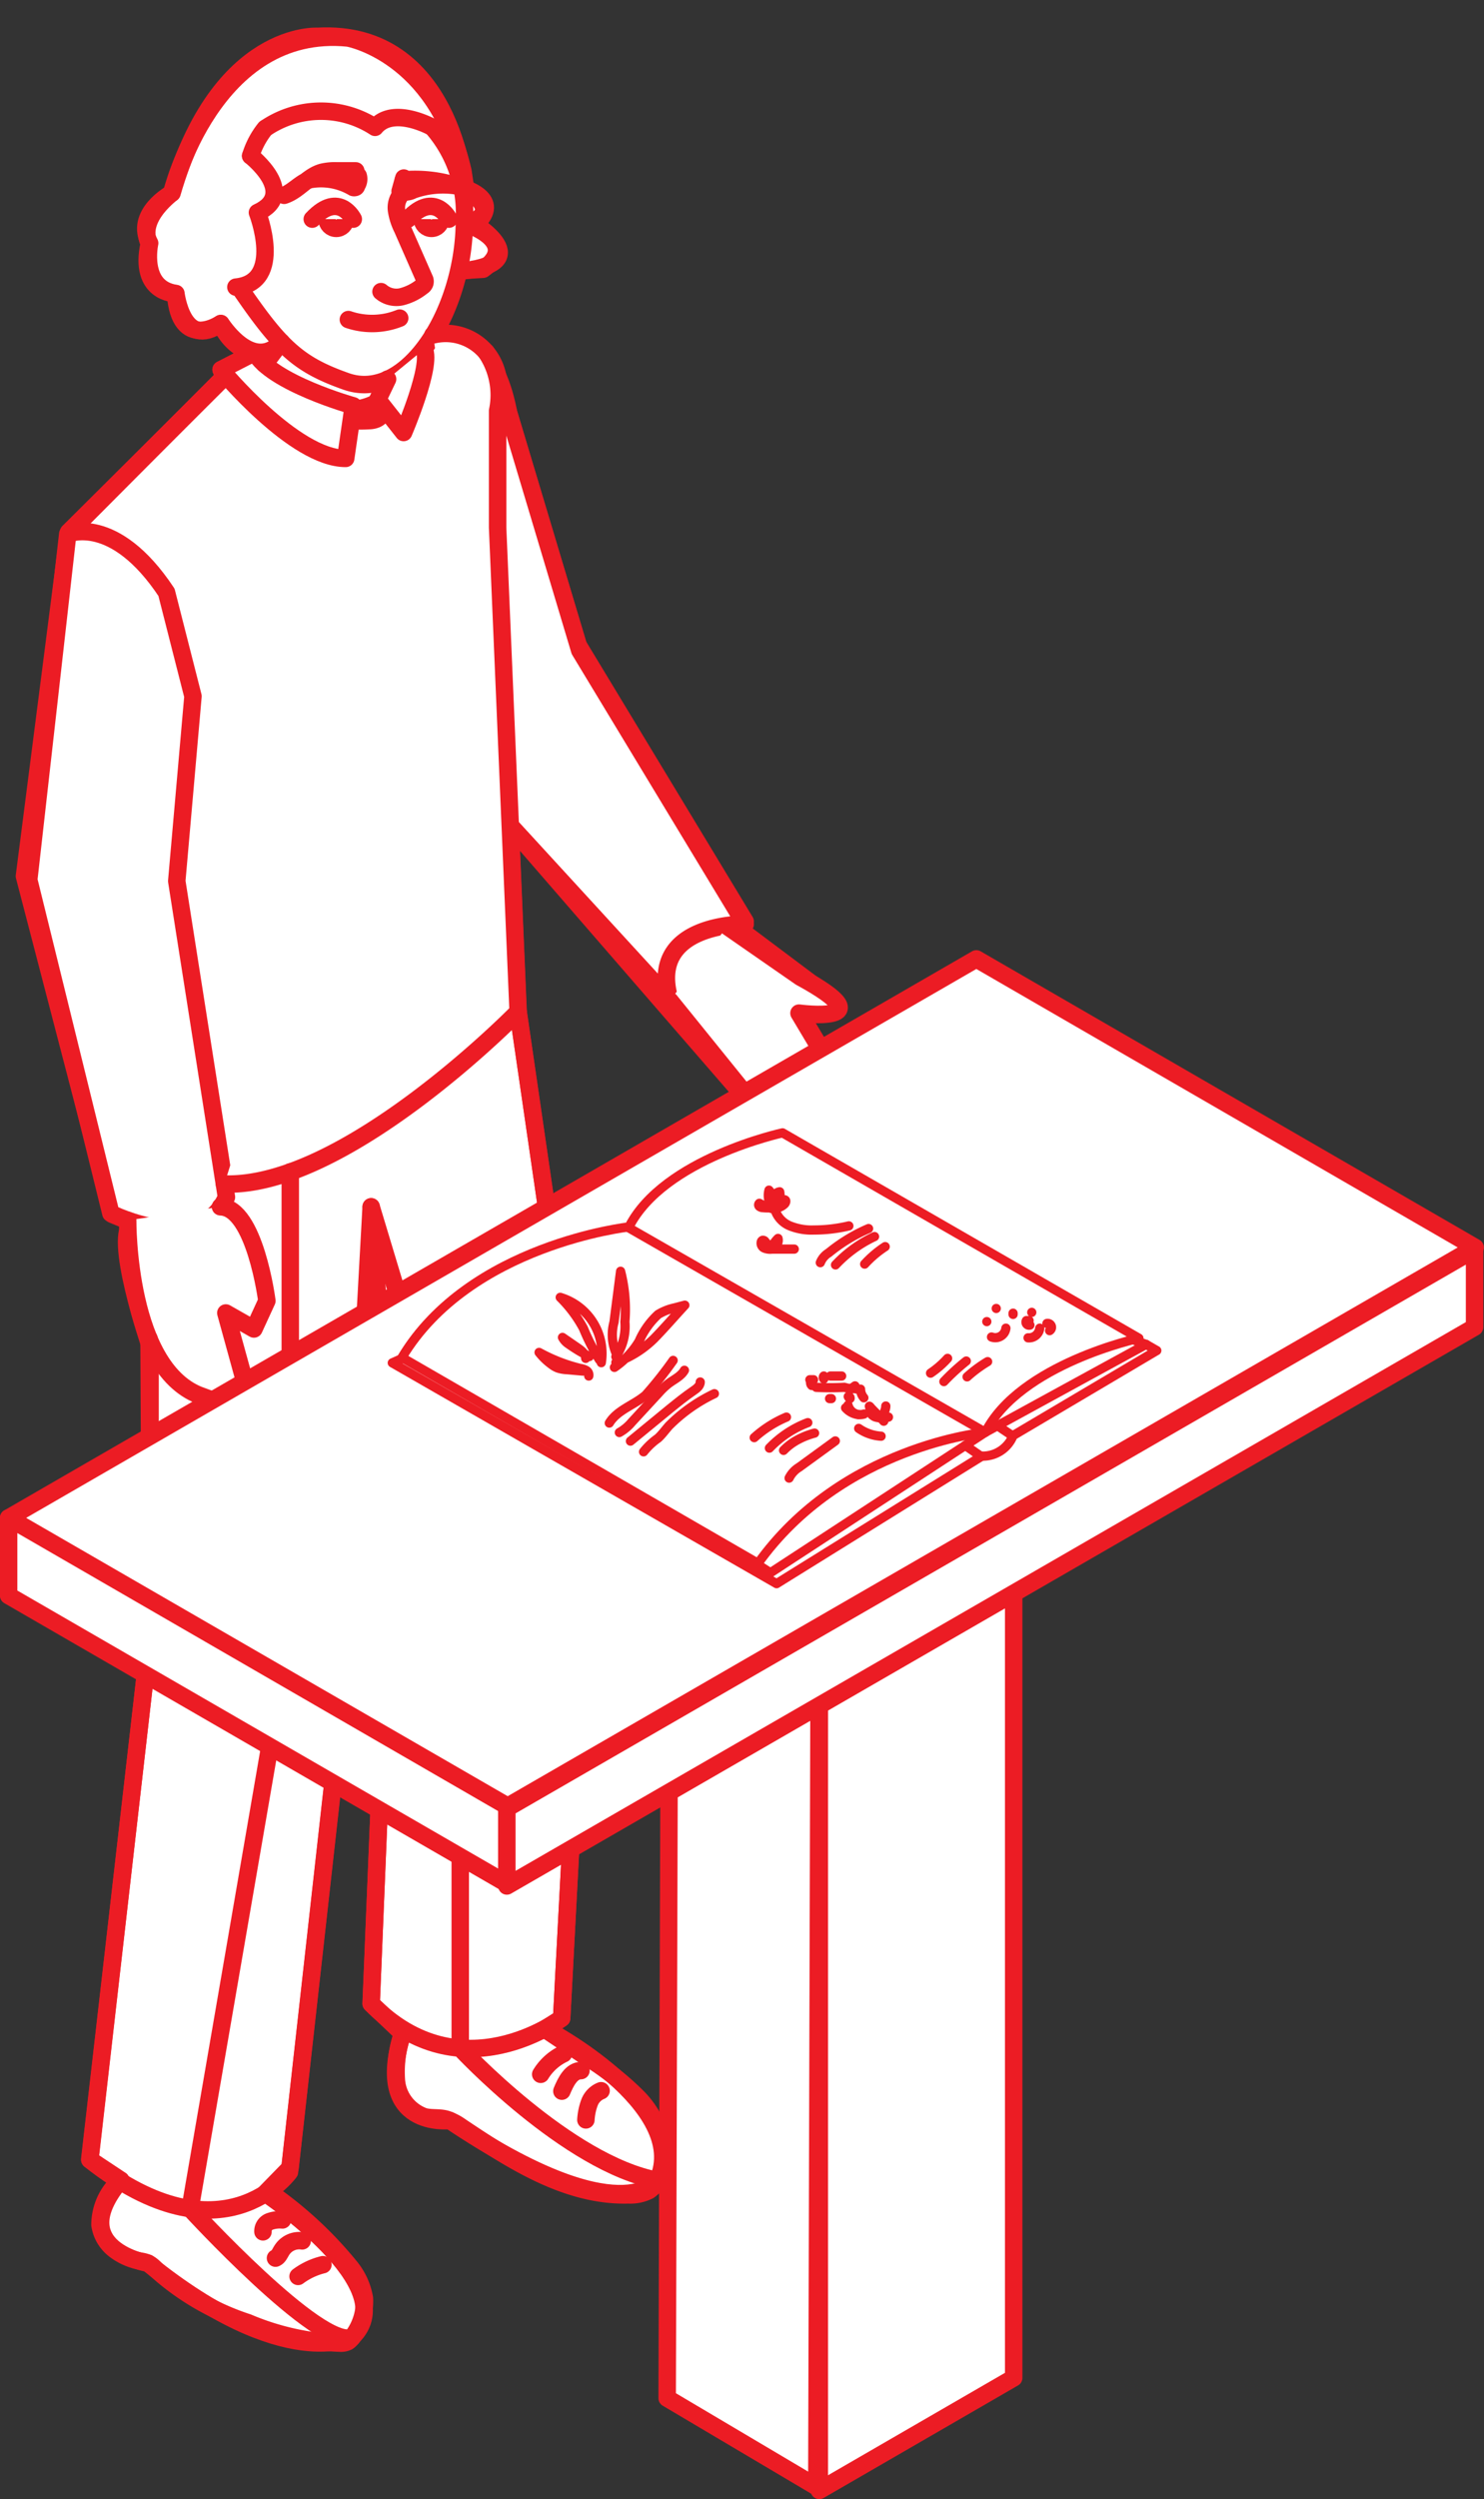
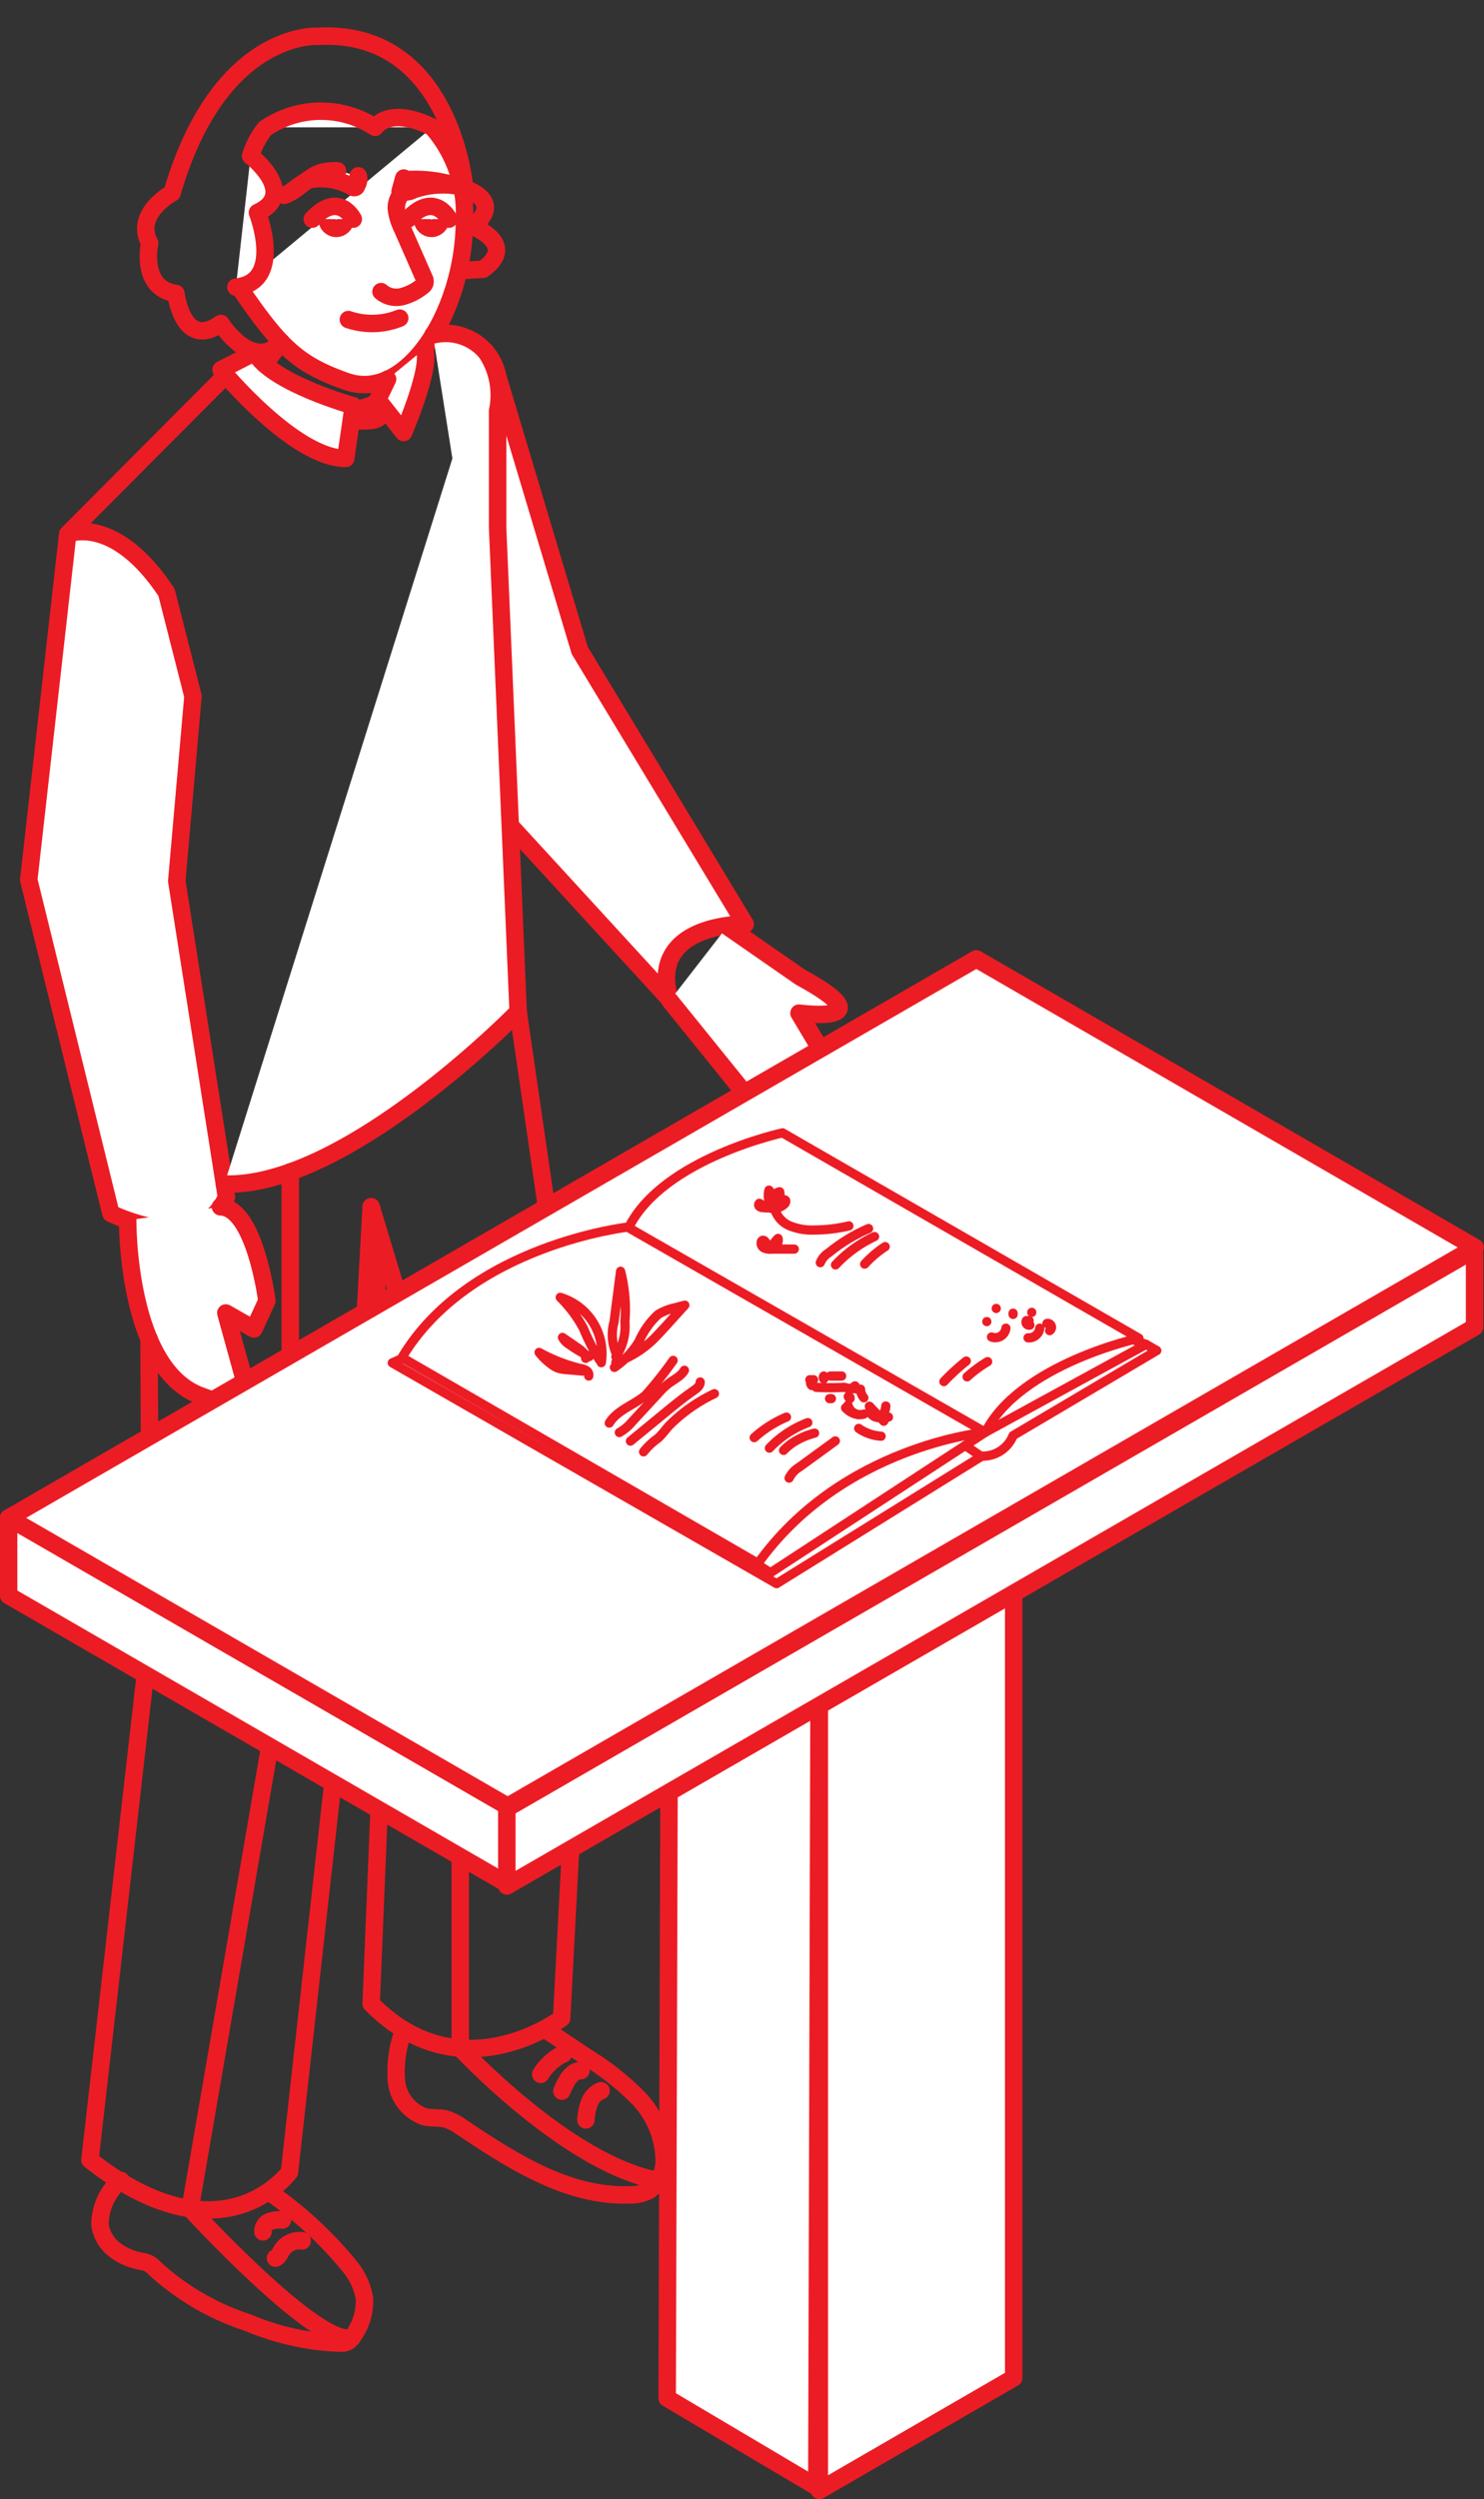
<svg xmlns="http://www.w3.org/2000/svg" id="Grid" viewBox="0 0 72.29 121.68">
  <rect x="0" y="0" width="72.29" height="121.68" fill="#333333" stroke="none" />
  <defs>
    <style>.cls-1,.cls-3{fill:#fff;}.cls-1,.cls-2,.cls-4{stroke:#ec1c24;stroke-linecap:round;stroke-linejoin:round;}.cls-1,.cls-2{stroke-width:0.85px;}.cls-2,.cls-4{fill:none;}.cls-4{stroke-width:0.45px;}</style>
  </defs>
  <title>floor botaniste hermann</title>
  <g id="_Group_" data-name="&lt;Group&gt;">
-     <path id="_Path_" data-name="&lt;Path&gt;" class="cls-1" d="M12.41,17.16s-1,0-1.67-1.4c0,0-2,1.35-2.19-1.46,0,0-1.82,0-1.28-2.45,0,0-.66-1,1.09-2.44,0,0,2-8.22,8.6-7.56,0,0,4.27.76,5.59,6.48l.13.87s1.77,1,.3,1.61c0,0,3.46,2.07-.75,2.41l-1.15,3.11s2.84-.85,3.7,3.81l3.38,11.27L36.3,44.87h-.79l4,3s2.9,1.85-.55,1.47l1.64,2.75s1.29,3.16-4.26,1.39L24.85,40.23l.38,9L28.69,73,27.36,98.27l-.8.51s7.12,3.72,5.48,7.39c0,0-1.78,2.68-10.13-2.92,0,0-3.77.45-2.3-4.24l-1.53-1.45,1-24.4L18.2,60.39,16.81,81.55l-2.68,24-1.21,1.24s6.81,4.54,4.24,7c0,0-3.23,1.81-9.95-3.59,0,0-4.14-.7-1.33-4.05l-1.51-1L7.31,79.54l0-14s-1.87-5.48-.83-6l-1-.41L1.19,42.66,3.34,25.91l7.58-7.54L10.77,18Z" />
    <g id="_Group_2" data-name="&lt;Group&gt;">
      <path id="_Path_2" data-name="&lt;Path&gt;" class="cls-1" d="M11.66,14c2,2.93,2.88,3.75,5.2,4.57,3,1.06,5.76-3.5,5.76-7.81A6.36,6.36,0,0,0,21.06,6.2" />
      <path id="_Path_3" data-name="&lt;Path&gt;" class="cls-1" d="M12.92,6.25a4,4,0,0,0-.71,1.34" />
      <path id="_Path_4" data-name="&lt;Path&gt;" class="cls-1" d="M19.57,9.43a1,1,0,0,0-.25.84,3,3,0,0,0,.28.86l1.09,2.48a.3.3,0,0,1,0,.19.3.3,0,0,1-.13.15,2.62,2.62,0,0,1-1,.5,1.15,1.15,0,0,1-1-.25" />
      <path id="_Path_5" data-name="&lt;Path&gt;" class="cls-1" d="M19.47,15.49a3.59,3.59,0,0,1-2.5.07" />
-       <path id="_Path_6" data-name="&lt;Path&gt;" class="cls-1" d="M17.45,8.56a.56.56,0,0,1-.08.48s0,.08-.08.09a.14.14,0,0,1-.08,0,3.09,3.09,0,0,0-2.13-.38c-.46.17-.79.58-1.24.76.69-.22,1.14-.92,1.84-1.12a2.73,2.73,0,0,1,.76-.07h.89" />
+       <path id="_Path_6" data-name="&lt;Path&gt;" class="cls-1" d="M17.45,8.56a.56.56,0,0,1-.08.48s0,.08-.08.09a.14.14,0,0,1-.08,0,3.09,3.09,0,0,0-2.13-.38c-.46.17-.79.58-1.24.76.69-.22,1.14-.92,1.84-1.12a2.73,2.73,0,0,1,.76-.07" />
      <path id="_Path_7" data-name="&lt;Path&gt;" class="cls-1" d="M19.67,8.67q-.09.32-.18.64a.8.8,0,0,0,.63-.06,4.4,4.4,0,0,1,2.12-.2,6.62,6.62,0,0,0-2.6-.29" />
      <circle id="_Path_8" data-name="&lt;Path&gt;" class="cls-1" cx="16.38" cy="10.67" r="0.45" />
      <circle id="_Path_9" data-name="&lt;Path&gt;" class="cls-1" cx="21.02" cy="10.67" r="0.45" />
      <path id="_Path_10" data-name="&lt;Path&gt;" class="cls-1" d="M17.21,10.67s-.69-1.4-2,0" />
      <path id="_Path_11" data-name="&lt;Path&gt;" class="cls-1" d="M21.87,10.67s-.69-1.4-2,0" />
      <path id="_Path_12" data-name="&lt;Path&gt;" class="cls-2" d="M22.53,13.17l1-.06c1.73-1.23-.51-2.08-.51-2.08,1.59-1.26-.38-1.85-.38-1.85S22,1.4,15.47,1.77c0,0-4.78-.32-7.09,7.63,0,0-1.87,1-1.09,2.44,0,0-.49,2.2,1.28,2.45,0,0,.33,2.79,2.19,1.46,0,0,1.37,2.18,2.73,1.11" />
      <path id="_Path_13" data-name="&lt;Path&gt;" class="cls-1" d="M21.06,6.2s-1.91-1.07-2.79,0A4.81,4.81,0,0,0,13,6.2" />
      <path id="_Path_14" data-name="&lt;Path&gt;" class="cls-1" d="M12.21,7.59s2.34,1.84.33,2.76c0,0,1.33,3.4-1.05,3.63" />
    </g>
    <path id="_Path_15" data-name="&lt;Path&gt;" class="cls-1" d="M12.41,17.16,10.77,18s3.56,4.32,6.07,4.32l.37-2.56S13.21,18.64,12.41,17.16Z" />
    <path id="_Path_16" data-name="&lt;Path&gt;" class="cls-1" d="M18.88,18.46l-.48,1,1.26,1.6s1.41-3.27,1-4.06" />
    <line id="_Path_17" data-name="&lt;Path&gt;" class="cls-1" x1="12.89" y1="17.73" x2="13.7" y2="16.65" />
    <path id="_Path_18" data-name="&lt;Path&gt;" class="cls-1" d="M3.3,26,1.4,42.84l4,16.24s4.32,2.16,5.63-.79L8.61,42.9l.79-9L8.11,28.84C5.56,25,3.3,26,3.3,26L11,18.27" />
    <path id="_Path_19" data-name="&lt;Path&gt;" class="cls-1" d="M6.22,59.42S6.15,66.77,9.88,68c0,0,3.93,1.57,2-.88L11,63.93l1.37.78L13,63.34s-.58-4.54-2.26-4.58" />
    <path id="_Path_20" data-name="&lt;Path&gt;" class="cls-1" d="M21.09,16.31a2.58,2.58,0,0,1,3.15,2l4,13.36L36.3,45s-4.78-.08-3.67,3.67l-7.78-8.48" />
    <path id="_Path_21" data-name="&lt;Path&gt;" class="cls-1" d="M10.93,57.65c5.93.2,14.31-8.39,14.31-8.39l-1-23.57V20a3.74,3.74,0,0,0-.57-2.87" />
    <path id="_Path_22" data-name="&lt;Path&gt;" class="cls-1" d="M32.63,48.72l3.67,4.54s4.84,2.49,4.26-1.18l-1.64-2.75s4.36.58.07-1.75l-3.56-2.47" />
    <path id="_Path_23" data-name="&lt;Path&gt;" class="cls-2" d="M25.24,49.26,28.69,73,27.36,98.27s-4.91,3.75-9.28-.71l1-24.4-1-14.4L16.85,81.11,14.1,105.76s-3.24,4.52-9.72-.59L7.33,79.34,7.26,65.18" />
    <path id="_Path_24" data-name="&lt;Path&gt;" class="cls-2" d="M14.14,57.06V79.25L9.26,107.54s6.29,6.86,7.9,6.27" />
    <path id="_Path_25" data-name="&lt;Path&gt;" class="cls-2" d="M5.89,106.17a.42.42,0,0,0-.2.16,2.88,2.88,0,0,0-.82,2,1.87,1.87,0,0,0,.7,1.2,2.92,2.92,0,0,0,1.29.57,1.45,1.45,0,0,1,.36.1,1.35,1.35,0,0,1,.35.28,12.39,12.39,0,0,0,4.5,2.61,12.66,12.66,0,0,0,4.49,1,.76.76,0,0,0,.38-.07.74.74,0,0,0,.23-.24,2.85,2.85,0,0,0,.58-1.88,3.28,3.28,0,0,0-.71-1.54,19,19,0,0,0-3.9-3.61" />
    <path id="_Path_26" data-name="&lt;Path&gt;" class="cls-2" d="M19.61,99a5.78,5.78,0,0,0-.3,2.31,2.05,2.05,0,0,0,1.35,1.75c.41.11.85,0,1.25.19a2.52,2.52,0,0,1,.54.3c2.48,1.66,5.17,3.4,8.16,3.32a2,2,0,0,0,1-.21,1.77,1.77,0,0,0,.74-1.56,4.48,4.48,0,0,0-1.25-2.94,13.33,13.33,0,0,0-2.53-2l-2-1.34" />
    <path id="_Path_27" data-name="&lt;Path&gt;" class="cls-2" d="M18.08,58.76l4.34,14.4V99.73s5.22,5.63,9.63,6.44" />
    <path id="_Path_28" data-name="&lt;Path&gt;" class="cls-1" d="M12.81,108.67a.5.5,0,0,1,.32-.5,1.46,1.46,0,0,1,.63-.08" />
    <path id="_Path_29" data-name="&lt;Path&gt;" class="cls-1" d="M13.42,109.95c.15-.06.21-.23.3-.37a1,1,0,0,1,1-.47" />
-     <path id="_Path_30" data-name="&lt;Path&gt;" class="cls-1" d="M14.52,110.84a3.39,3.39,0,0,1,1.21-.57" />
    <path id="_Path_31" data-name="&lt;Path&gt;" class="cls-1" d="M27.45,100a2.62,2.62,0,0,0-1.11,1" />
    <path id="_Path_32" data-name="&lt;Path&gt;" class="cls-1" d="M28.3,100.82c-.47,0-.74.54-.93,1" />
    <path id="_Path_33" data-name="&lt;Path&gt;" class="cls-1" d="M29.28,101.8a1,1,0,0,0-.57.59,2.91,2.91,0,0,0-.17.83" />
    <path id="_Path_34" data-name="&lt;Path&gt;" class="cls-1" d="M17.15,19.94a3,3,0,0,0,1.18-.33" />
    <path id="_Path_35" data-name="&lt;Path&gt;" class="cls-1" d="M17.15,20.48a6.56,6.56,0,0,0,.82,0c.25,0,.56-.1.62-.34" />
  </g>
  <polygon class="cls-1" points="49.38 65.79 39.91 71.27 39.91 121.26 49.38 115.78 49.38 65.79" />
  <polygon class="cls-1" points="32.63 73.94 39.91 78.26 39.79 121.09 32.5 116.77 32.63 73.94" />
  <polygon class="cls-1" points="0.42 73.91 47.56 46.69 71.86 60.74 24.73 87.95 0.42 73.91" />
  <polygon class="cls-1" points="0.42 73.91 0.42 77.69 24.71 91.73 24.71 87.95 0.42 73.91" />
  <polygon class="cls-1" points="71.83 64.62 71.83 60.84 24.69 88.05 24.69 91.83 71.83 64.62" />
  <g id="_Group_3" data-name="&lt;Group&gt;">
    <path id="_Path_36" data-name="&lt;Path&gt;" class="cls-3" d="M56.35,65.76,38.12,55.21s-5,.8-7.48,4.58c0,0-7.85,1.28-11.53,6.57L37.79,77.13Z" />
    <g id="_Group_4" data-name="&lt;Group&gt;">
      <polyline id="_Path_37" data-name="&lt;Path&gt;" class="cls-4" points="30.64 59.79 48 69.74 55.83 65.46 55.18 65.23" />
      <path id="_Path_38" data-name="&lt;Path&gt;" class="cls-4" d="M36.89,76.17C41,70.38,48,69.74,48,69.74c1.69-3.33,7.48-4.58,7.48-4.58l-17.36-10s-5.79,1.25-7.48,4.58c0,0-7.76.85-11.06,6.36l17.31,10" />
      <polyline id="_Path_39" data-name="&lt;Path&gt;" class="cls-4" points="48 69.74 37.53 76.58 36.89 76.17" />
      <path id="_Path_40" data-name="&lt;Path&gt;" class="cls-4" d="M55.83,65.46l.52.3-7,4.14a1.59,1.59,0,0,1-1.52,1l-10,6.21L19.11,66.36l.47-.21" />
-       <line id="_Path_41" data-name="&lt;Path&gt;" class="cls-4" x1="49.32" y1="69.91" x2="48.59" y2="69.42" />
      <line id="_Path_42" data-name="&lt;Path&gt;" class="cls-4" x1="47.8" y1="70.92" x2="47.02" y2="70.38" />
      <path id="_Path_43" data-name="&lt;Path&gt;" class="cls-4" d="M30,66.06a2.64,2.64,0,0,0,.44-1.7,7.45,7.45,0,0,0-.21-2.46l-.32,2.48A2.28,2.28,0,0,0,30,65.86" />
      <path id="_Path_44" data-name="&lt;Path&gt;" class="cls-4" d="M29.29,66.35a2.86,2.86,0,0,0-2-3.18,6.34,6.34,0,0,1,1.13,1.51,10.28,10.28,0,0,0,.78,1.53" />
      <path id="_Path_45" data-name="&lt;Path&gt;" class="cls-4" d="M28.68,67a.26.26,0,0,0-.12-.27.86.86,0,0,0-.3-.1,8.21,8.21,0,0,1-2-.78,3.08,3.08,0,0,0,.6.58,1.31,1.31,0,0,0,.31.18,1.66,1.66,0,0,0,.45.08l.78.07" />
      <path id="_Path_46" data-name="&lt;Path&gt;" class="cls-4" d="M29.93,66.58a4.08,4.08,0,0,0,1.2-1.27A3.85,3.85,0,0,1,32.06,64a2.61,2.61,0,0,1,.81-.32l.49-.13c-.5.54-1,1.12-1.5,1.63A5,5,0,0,1,30,66.34" />
      <path id="_Path_47" data-name="&lt;Path&gt;" class="cls-4" d="M28.53,66.14c0-.22-.2-.38-.39-.51l-.74-.51a.89.89,0,0,0,.31.33,7.74,7.74,0,0,0,1,.6" />
      <path id="_Path_48" data-name="&lt;Path&gt;" class="cls-4" d="M32.79,66.24a19.15,19.15,0,0,1-1.34,1.69c-.57.49-1.38.72-1.77,1.36" />
      <path id="_Path_49" data-name="&lt;Path&gt;" class="cls-4" d="M33.34,66.72c-.17.3-.52.45-.79.66a3.63,3.63,0,0,0-.45.43l-1.32,1.43a2.18,2.18,0,0,1-.61.51" />
      <path id="_Path_50" data-name="&lt;Path&gt;" class="cls-4" d="M34.11,67.29c0,.2-.19.33-.35.44-.38.26-.74.55-1.1.84l-1.95,1.6" />
      <path id="_Path_51" data-name="&lt;Path&gt;" class="cls-4" d="M34.8,67.86a7.91,7.91,0,0,0-2.21,1.56c-.18.2-.34.43-.54.61a3.4,3.4,0,0,0-.7.66" />
      <path id="_Path_52" data-name="&lt;Path&gt;" class="cls-4" d="M41.35,59.69a7.35,7.35,0,0,1-1.71.2,2.81,2.81,0,0,1-1.16-.2,1.27,1.27,0,0,1-.75-.86.74.74,0,0,0,.49-.21c.06-.06.09-.19,0-.2a.13.13,0,0,0-.09,0l-.44.33a.69.69,0,0,0,.29-.72.35.35,0,0,0-.29.27,1,1,0,0,0,0,.42,1,1,0,0,0-.23-.77,1,1,0,0,0,.22.92,3.16,3.16,0,0,1-.69-.28.1.1,0,0,0,0,.15.27.27,0,0,0,.16.06,2.39,2.39,0,0,0,.5,0" />
      <path id="_Path_53" data-name="&lt;Path&gt;" class="cls-4" d="M38.69,60.82l-1.08,0a.75.75,0,0,1-.38-.05.26.26,0,0,1-.14-.32.1.1,0,0,1,.07-.06s.08,0,.11.06l.3.35a1.34,1.34,0,0,1,.33-.5.38.38,0,0,1-.25.45" />
      <path id="_Path_54" data-name="&lt;Path&gt;" class="cls-4" d="M42.31,59.82A8.15,8.15,0,0,0,40.37,61a1,1,0,0,0-.41.48" />
      <path id="_Path_55" data-name="&lt;Path&gt;" class="cls-4" d="M42.6,60.21a6.22,6.22,0,0,0-1.9,1.38" />
      <path id="_Path_56" data-name="&lt;Path&gt;" class="cls-4" d="M43.12,60.7a5.21,5.21,0,0,0-1,.85" />
      <path id="_Path_57" data-name="&lt;Path&gt;" class="cls-4" d="M51,64.44a.19.19,0,0,1,.13.35" />
      <path id="_Path_58" data-name="&lt;Path&gt;" class="cls-4" d="M50.65,64.67a.53.53,0,0,1-.57.47" />
      <path id="_Path_59" data-name="&lt;Path&gt;" class="cls-4" d="M50.13,64.3H50a.15.15,0,0,0,.17.22" />
      <path id="_Path_60" data-name="&lt;Path&gt;" class="cls-4" d="M50.26,63.9h0" />
      <path id="_Path_61" data-name="&lt;Path&gt;" class="cls-4" d="M49.35,63.94V64" />
      <path id="_Path_62" data-name="&lt;Path&gt;" class="cls-4" d="M49,64.67a.52.52,0,0,1-.7.43" />
      <path id="_Path_63" data-name="&lt;Path&gt;" class="cls-4" d="M48.07,64.35l0,0" />
      <path id="_Path_64" data-name="&lt;Path&gt;" class="cls-4" d="M48.53,63.71h0" />
      <path id="_Path_65" data-name="&lt;Path&gt;" class="cls-4" d="M48.11,66.3a6.3,6.3,0,0,0-1,.74" />
      <path id="_Path_66" data-name="&lt;Path&gt;" class="cls-4" d="M47.07,66.27a10.63,10.63,0,0,0-1.09,1" />
-       <path id="_Path_67" data-name="&lt;Path&gt;" class="cls-4" d="M46.16,66.14a4.49,4.49,0,0,1-.83.72" />
      <path id="_Path_68" data-name="&lt;Path&gt;" class="cls-4" d="M43.28,69a1.15,1.15,0,0,1-.62,0,.4.4,0,0,1-.27-.49" />
      <path id="_Path_69" data-name="&lt;Path&gt;" class="cls-4" d="M42.08,68.06a.66.66,0,0,1-.16-.42c-.09.05-.37-.09-.46,0" />
      <path id="_Path_70" data-name="&lt;Path&gt;" class="cls-4" d="M41,67h-.55" />
      <path id="_Path_71" data-name="&lt;Path&gt;" class="cls-4" d="M40.13,67a.11.11,0,0,0,0,.14" />
      <path id="_Path_72" data-name="&lt;Path&gt;" class="cls-4" d="M39.63,67.18l-.18,0c.06.08,0,.2.09.28" />
      <path id="_Path_73" data-name="&lt;Path&gt;" class="cls-4" d="M41.82,68.88a1,1,0,0,1-.63-.33" />
      <path id="_Path_74" data-name="&lt;Path&gt;" class="cls-4" d="M40.41,68.1l.09,0" />
      <path id="_Path_75" data-name="&lt;Path&gt;" class="cls-4" d="M41.65,67.48c-.22.17-.25.14-.52.07a12.46,12.46,0,0,1-1.37,0" />
      <path id="_Path_76" data-name="&lt;Path&gt;" class="cls-4" d="M41.32,68s.08,0,.09.05,0,.08-.06,0" />
      <path id="_Path_77" data-name="&lt;Path&gt;" class="cls-4" d="M43.15,68.46c0,.21-.13.34-.1.55a.32.32,0,0,1,0,.19c-.17-.2-.53-.54-.7-.73a1,1,0,0,1,.12.41" />
      <path id="_Path_78" data-name="&lt;Path&gt;" class="cls-4" d="M42.92,69.93a2.15,2.15,0,0,1-1.09-.38" />
      <path id="_Path_79" data-name="&lt;Path&gt;" class="cls-4" d="M42.09,68.85a.61.61,0,0,1-.78-.43" />
      <path id="_Path_80" data-name="&lt;Path&gt;" class="cls-4" d="M40.69,70.16l-1.76,1.28a1.29,1.29,0,0,0-.49.53" />
      <path id="_Path_81" data-name="&lt;Path&gt;" class="cls-4" d="M39.35,69.27a5.07,5.07,0,0,0-1.87,1.24" />
      <path id="_Path_82" data-name="&lt;Path&gt;" class="cls-4" d="M38.31,69A5.58,5.58,0,0,0,36.74,70" />
      <path id="_Path_83" data-name="&lt;Path&gt;" class="cls-4" d="M39.68,69.78a3.73,3.73,0,0,0-.94.39,2.84,2.84,0,0,0-.57.45" />
    </g>
  </g>
</svg>